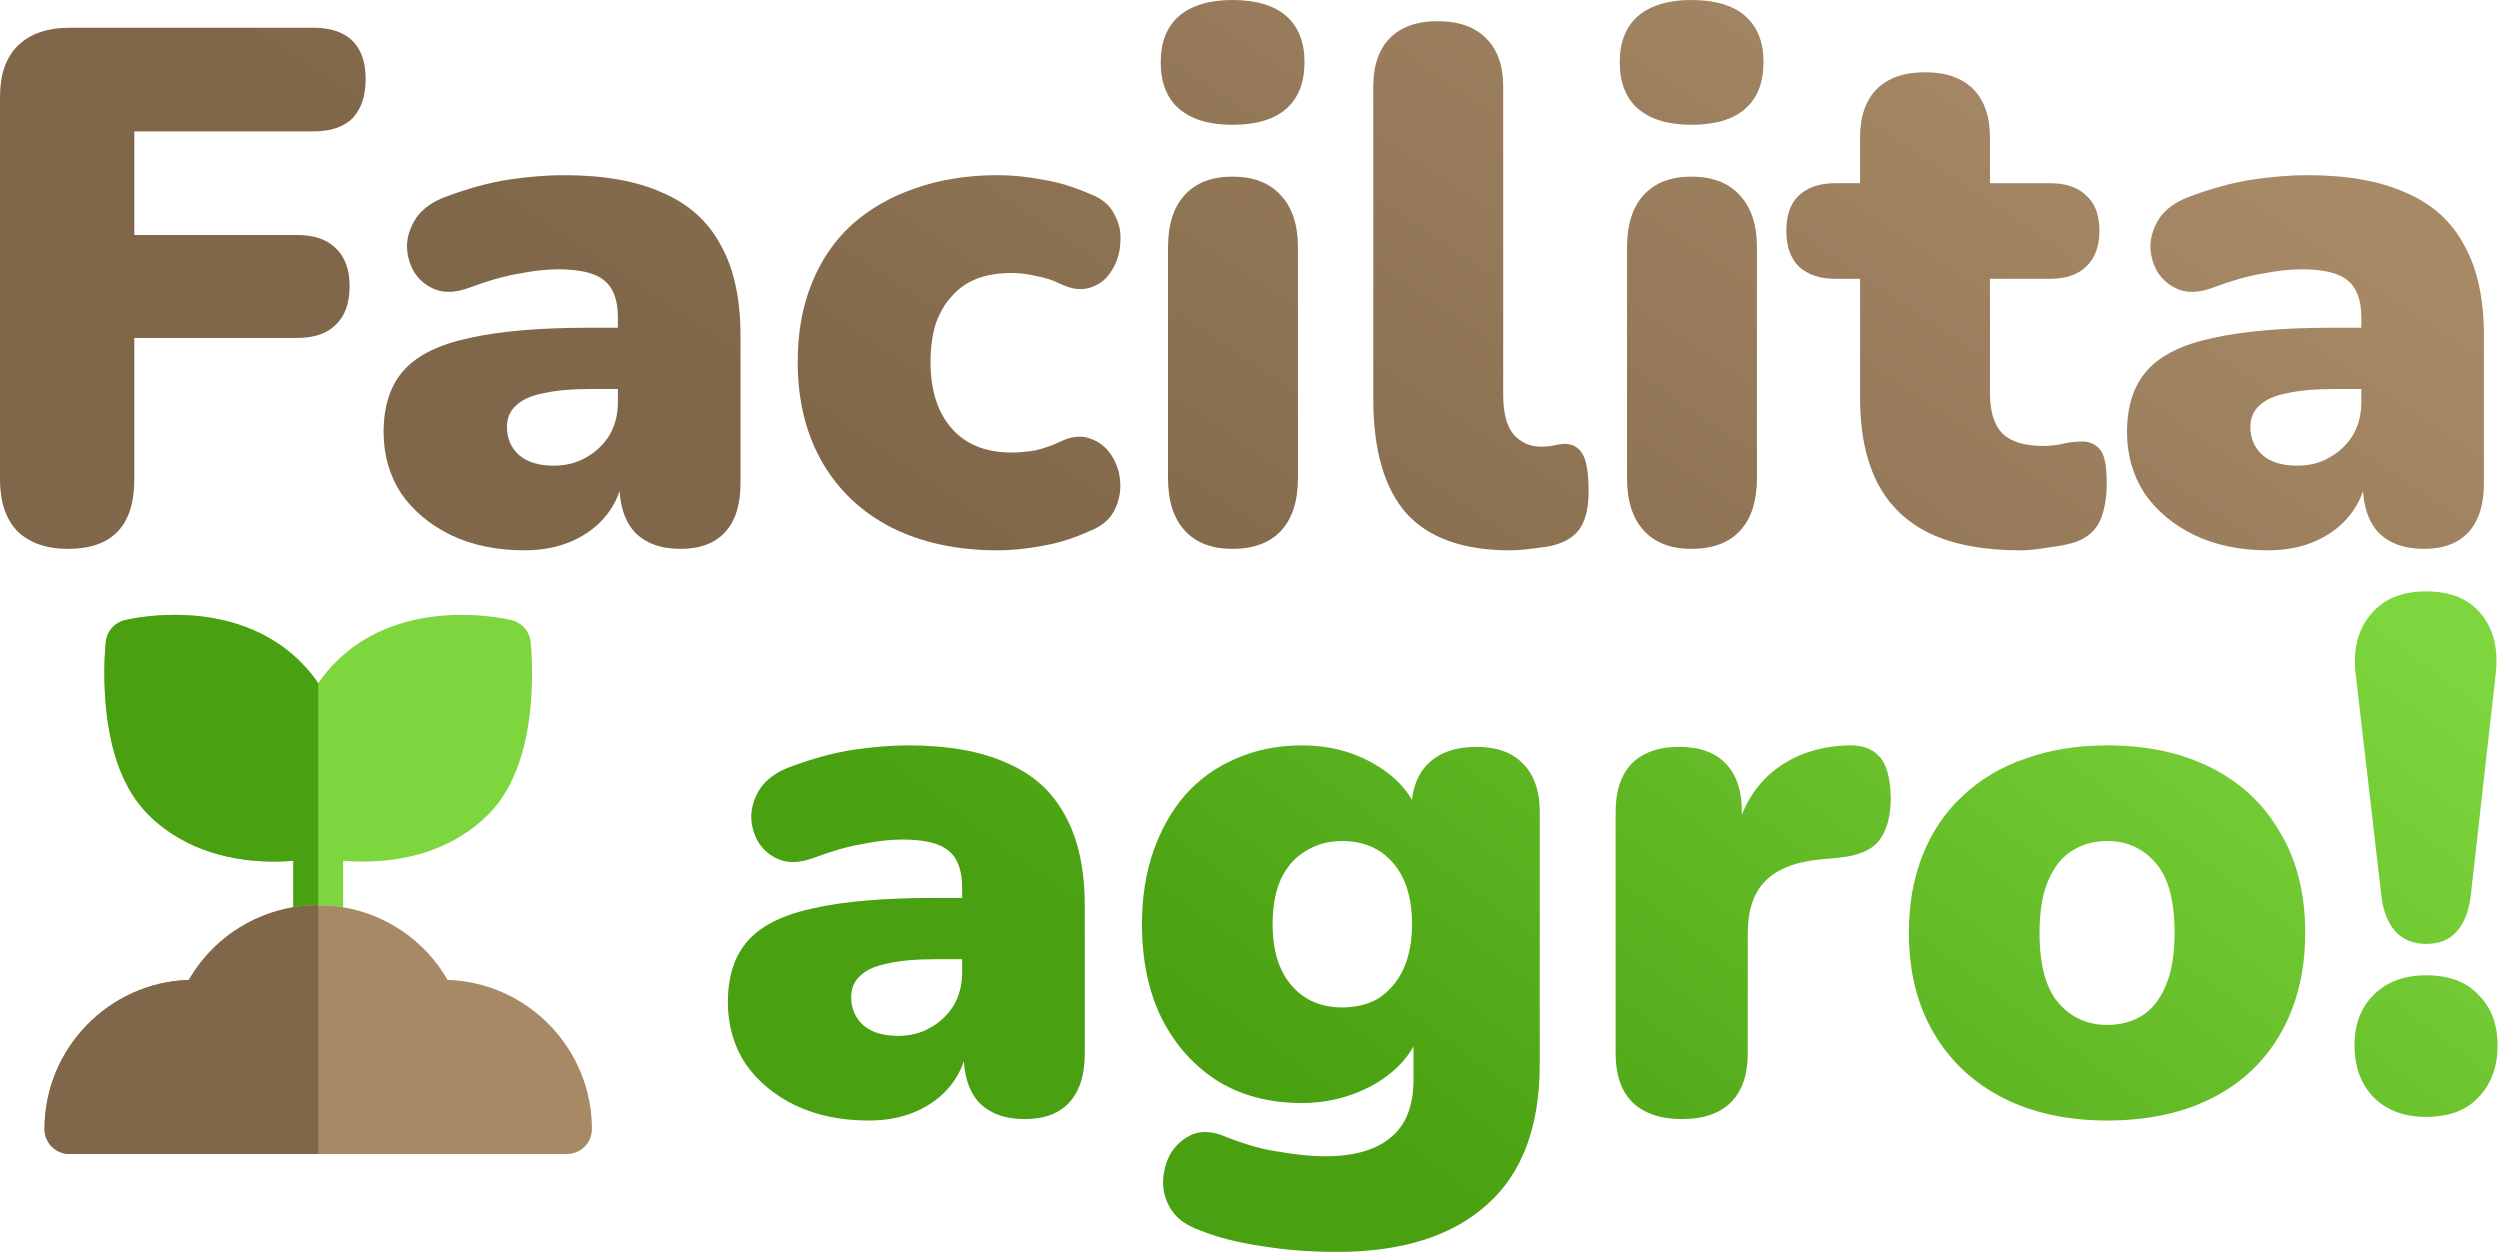
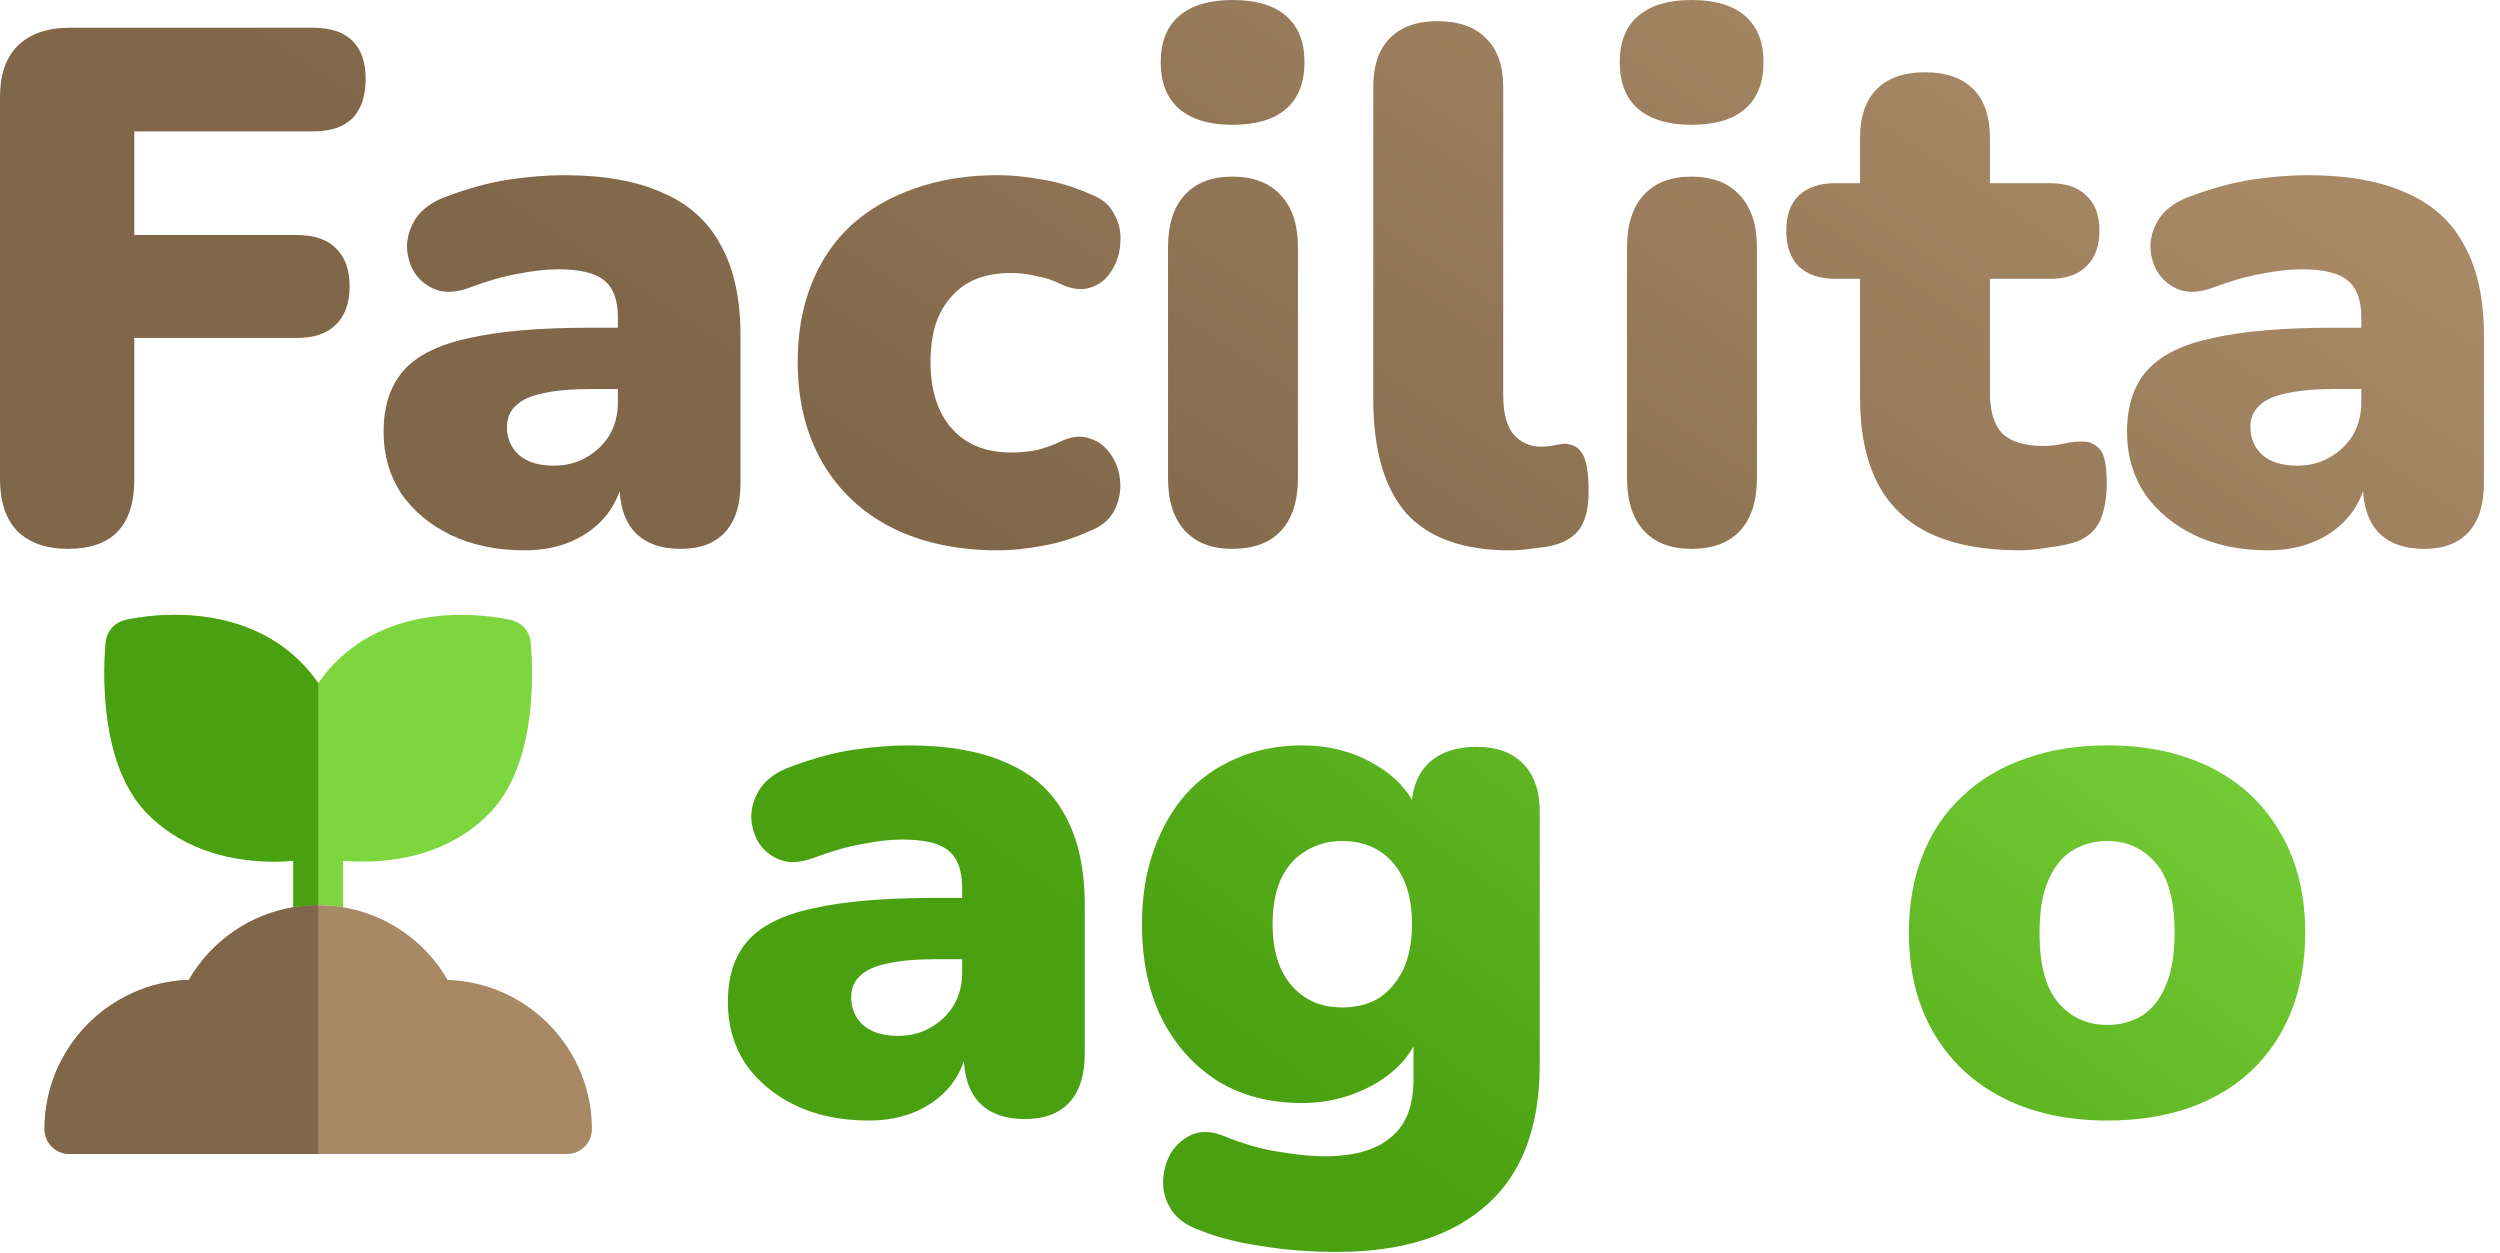
<svg xmlns="http://www.w3.org/2000/svg" width="361" height="181" viewBox="0 0 361 181" fill="none">
  <path d="M9.802 79.256C6.71 79.256 4.286 78.413 2.529 76.726C0.843 74.97 0 72.475 0 69.243V14.017C0 10.785 0.843 8.326 2.529 6.64C4.286 4.883 6.815 4.005 10.118 4.005H45.214C47.743 4.005 49.64 4.637 50.905 5.902C52.17 7.167 52.802 8.994 52.802 11.383C52.802 13.842 52.17 15.739 50.905 17.074C49.64 18.338 47.743 18.971 45.214 18.971H19.392V33.937H42.895C45.354 33.937 47.216 34.569 48.481 35.834C49.816 37.099 50.483 38.925 50.483 41.314C50.483 43.773 49.816 45.635 48.481 46.9C47.216 48.165 45.354 48.797 42.895 48.797H19.392V69.243C19.392 75.918 16.195 79.256 9.802 79.256Z" fill="url(#paint0_linear_2001_228)" />
  <path d="M75.733 79.467C71.728 79.467 68.179 78.729 65.088 77.253C62.066 75.778 59.678 73.775 57.921 71.246C56.235 68.646 55.392 65.695 55.392 62.393C55.392 58.599 56.375 55.613 58.343 53.434C60.31 51.256 63.472 49.711 67.828 48.797C72.184 47.813 77.981 47.322 85.218 47.322H91.015V56.175H85.218C82.478 56.175 80.194 56.386 78.367 56.807C76.611 57.158 75.311 57.756 74.468 58.599C73.625 59.372 73.203 60.39 73.203 61.655C73.203 63.271 73.765 64.606 74.889 65.66C76.084 66.714 77.77 67.241 79.948 67.241C81.705 67.241 83.251 66.855 84.586 66.082C85.991 65.309 87.115 64.255 87.958 62.92C88.801 61.515 89.223 59.899 89.223 58.072V45.846C89.223 43.317 88.555 41.525 87.22 40.471C85.956 39.417 83.743 38.89 80.581 38.89C78.894 38.89 76.997 39.101 74.889 39.523C72.781 39.874 70.428 40.541 67.828 41.525C65.931 42.228 64.315 42.333 62.98 41.841C61.645 41.349 60.591 40.506 59.818 39.312C59.115 38.117 58.764 36.817 58.764 35.412C58.834 34.007 59.291 32.672 60.134 31.407C61.048 30.142 62.418 29.159 64.245 28.456C67.617 27.192 70.709 26.348 73.519 25.927C76.4 25.505 79.035 25.294 81.424 25.294C87.185 25.294 91.928 26.138 95.652 27.824C99.446 29.44 102.257 31.969 104.083 35.412C105.98 38.785 106.929 43.141 106.929 48.481V69.77C106.929 72.862 106.191 75.216 104.716 76.832C103.24 78.448 101.097 79.256 98.287 79.256C95.406 79.256 93.193 78.448 91.647 76.832C90.171 75.216 89.434 72.862 89.434 69.77V67.03L90.066 68.506C89.715 70.754 88.907 72.686 87.642 74.302C86.377 75.918 84.726 77.183 82.689 78.097C80.651 79.01 78.332 79.467 75.733 79.467Z" fill="url(#paint1_linear_2001_228)" />
  <path d="M144.065 79.467C138.234 79.467 133.14 78.377 128.783 76.199C124.497 74.021 121.16 70.895 118.771 66.819C116.382 62.674 115.188 57.826 115.188 52.275C115.188 48.059 115.855 44.3 117.19 40.998C118.525 37.625 120.457 34.78 122.987 32.461C125.586 30.142 128.643 28.386 132.156 27.192C135.739 25.927 139.709 25.294 144.065 25.294C146.103 25.294 148.246 25.505 150.494 25.927C152.743 26.278 155.061 26.981 157.45 28.035C159.137 28.667 160.296 29.651 160.928 30.986C161.631 32.25 161.912 33.62 161.771 35.096C161.701 36.572 161.28 37.907 160.507 39.101C159.804 40.295 158.785 41.103 157.45 41.525C156.186 41.947 154.745 41.771 153.129 40.998C152.005 40.436 150.811 40.05 149.546 39.839C148.351 39.558 147.192 39.417 146.068 39.417C144.171 39.417 142.484 39.698 141.009 40.26C139.604 40.822 138.409 41.666 137.426 42.79C136.442 43.844 135.669 45.179 135.107 46.795C134.615 48.411 134.369 50.237 134.369 52.275C134.369 56.35 135.388 59.547 137.426 61.866C139.463 64.185 142.344 65.344 146.068 65.344C147.192 65.344 148.351 65.239 149.546 65.028C150.74 64.747 151.935 64.325 153.129 63.763C154.745 62.99 156.186 62.85 157.45 63.341C158.715 63.763 159.734 64.571 160.507 65.766C161.28 66.96 161.701 68.295 161.771 69.77C161.842 71.176 161.526 72.546 160.823 73.881C160.12 75.145 158.926 76.094 157.24 76.726C154.921 77.78 152.637 78.483 150.389 78.834C148.211 79.256 146.103 79.467 144.065 79.467Z" fill="url(#paint2_linear_2001_228)" />
  <path d="M177.936 79.256C174.985 79.256 172.702 78.377 171.086 76.621C169.47 74.864 168.662 72.335 168.662 69.033V35.728C168.662 32.426 169.47 29.897 171.086 28.14C172.702 26.384 174.985 25.505 177.936 25.505C180.957 25.505 183.276 26.384 184.892 28.14C186.578 29.897 187.422 32.426 187.422 35.728V69.033C187.422 72.335 186.614 74.864 184.997 76.621C183.381 78.377 181.028 79.256 177.936 79.256ZM177.936 18.022C174.634 18.022 172.069 17.249 170.242 15.704C168.486 14.158 167.608 11.909 167.608 8.958C167.608 6.078 168.486 3.864 170.242 2.319C172.069 0.773 174.634 0 177.936 0C181.379 0 183.979 0.773 185.735 2.319C187.492 3.864 188.37 6.078 188.37 8.958C188.37 11.909 187.492 14.158 185.735 15.704C183.979 17.249 181.379 18.022 177.936 18.022Z" fill="url(#paint3_linear_2001_228)" />
  <path d="M218.012 79.467C211.267 79.467 206.278 77.675 203.046 74.091C199.884 70.438 198.303 64.957 198.303 57.65V12.542C198.303 9.45 199.111 7.096 200.727 5.48C202.343 3.864 204.627 3.056 207.578 3.056C210.599 3.056 212.918 3.864 214.534 5.48C216.22 7.096 217.063 9.45 217.063 12.542V57.018C217.063 59.617 217.555 61.515 218.539 62.709C219.593 63.904 220.928 64.501 222.544 64.501C223.036 64.501 223.528 64.466 224.019 64.395C224.582 64.255 225.179 64.149 225.811 64.079C227.006 64.079 227.884 64.536 228.446 65.449C229.078 66.363 229.394 68.225 229.394 71.035C229.394 73.494 228.903 75.356 227.919 76.621C226.935 77.816 225.425 78.588 223.387 78.94C222.825 79.01 222.017 79.115 220.963 79.256C219.909 79.396 218.925 79.467 218.012 79.467Z" fill="url(#paint4_linear_2001_228)" />
  <path d="M244.219 79.256C241.268 79.256 238.984 78.377 237.368 76.621C235.752 74.864 234.944 72.335 234.944 69.033V35.728C234.944 32.426 235.752 29.897 237.368 28.14C238.984 26.384 241.268 25.505 244.219 25.505C247.24 25.505 249.559 26.384 251.175 28.14C252.861 29.897 253.704 32.426 253.704 35.728V69.033C253.704 72.335 252.896 74.864 251.28 76.621C249.664 78.377 247.31 79.256 244.219 79.256ZM244.219 18.022C240.916 18.022 238.352 17.249 236.525 15.704C234.768 14.158 233.89 11.909 233.89 8.958C233.89 6.078 234.768 3.864 236.525 2.319C238.352 0.773 240.916 0 244.219 0C247.662 0 250.261 0.773 252.018 2.319C253.774 3.864 254.653 6.078 254.653 8.958C254.653 11.909 253.774 14.158 252.018 15.704C250.261 17.249 247.662 18.022 244.219 18.022Z" fill="url(#paint5_linear_2001_228)" />
  <path d="M291.777 79.467C286.508 79.467 282.152 78.659 278.709 77.043C275.336 75.427 272.807 73.002 271.12 69.77C269.434 66.468 268.591 62.358 268.591 57.439V40.26H265.008C262.759 40.26 261.003 39.663 259.738 38.469C258.543 37.274 257.946 35.553 257.946 33.304C257.946 31.056 258.543 29.37 259.738 28.245C261.003 27.051 262.759 26.454 265.008 26.454H268.591V19.919C268.591 16.828 269.399 14.474 271.015 12.858C272.631 11.242 274.95 10.434 277.971 10.434C280.992 10.434 283.311 11.242 284.927 12.858C286.543 14.474 287.351 16.828 287.351 19.919V26.454H295.993C298.312 26.454 300.068 27.051 301.263 28.245C302.528 29.37 303.16 31.056 303.16 33.304C303.16 35.553 302.528 37.274 301.263 38.469C300.068 39.663 298.312 40.26 295.993 40.26H287.351V56.807C287.351 59.407 287.948 61.339 289.143 62.604C290.407 63.798 292.375 64.395 295.045 64.395C296.028 64.395 296.977 64.29 297.89 64.079C298.804 63.868 299.647 63.763 300.42 63.763C301.544 63.693 302.457 64.044 303.16 64.817C303.863 65.52 304.214 67.171 304.214 69.77C304.214 71.878 303.898 73.67 303.265 75.145C302.633 76.551 301.509 77.57 299.893 78.202C298.909 78.553 297.574 78.834 295.888 79.045C294.202 79.326 292.831 79.467 291.777 79.467Z" fill="url(#paint6_linear_2001_228)" />
  <path d="M327.483 79.467C323.478 79.467 319.93 78.729 316.838 77.253C313.817 75.778 311.428 73.775 309.671 71.246C307.985 68.646 307.142 65.695 307.142 62.393C307.142 58.599 308.125 55.613 310.093 53.434C312.06 51.256 315.222 49.711 319.578 48.797C323.935 47.813 329.731 47.322 336.968 47.322H342.765V56.175H336.968C334.228 56.175 331.944 56.386 330.118 56.807C328.361 57.158 327.061 57.756 326.218 58.599C325.375 59.372 324.953 60.39 324.953 61.655C324.953 63.271 325.515 64.606 326.64 65.66C327.834 66.714 329.52 67.241 331.699 67.241C333.455 67.241 335.001 66.855 336.336 66.082C337.741 65.309 338.865 64.255 339.708 62.92C340.552 61.515 340.973 59.899 340.973 58.072V45.846C340.973 43.317 340.306 41.525 338.971 40.471C337.706 39.417 335.493 38.89 332.331 38.89C330.645 38.89 328.747 39.101 326.64 39.523C324.532 39.874 322.178 40.541 319.578 41.525C317.681 42.228 316.065 42.333 314.73 41.841C313.395 41.349 312.341 40.506 311.568 39.312C310.866 38.117 310.514 36.817 310.514 35.412C310.585 34.007 311.041 32.672 311.885 31.407C312.798 30.142 314.168 29.159 315.995 28.456C319.367 27.192 322.459 26.348 325.269 25.927C328.15 25.505 330.785 25.294 333.174 25.294C338.936 25.294 343.678 26.138 347.402 27.824C351.196 29.44 354.007 31.969 355.834 35.412C357.731 38.785 358.679 43.141 358.679 48.481V69.77C358.679 72.862 357.941 75.216 356.466 76.832C354.99 78.448 352.847 79.256 350.037 79.256C347.156 79.256 344.943 78.448 343.397 76.832C341.922 75.216 341.184 72.862 341.184 69.77V67.03L341.816 68.506C341.465 70.754 340.657 72.686 339.392 74.302C338.127 75.918 336.476 77.183 334.439 78.097C332.401 79.01 330.082 79.467 327.483 79.467Z" fill="url(#paint7_linear_2001_228)" />
  <path d="M125.444 161.805C121.439 161.805 117.891 161.067 114.8 159.592C111.778 158.116 109.39 156.114 107.633 153.584C105.947 150.985 105.104 148.034 105.104 144.731C105.104 140.937 106.087 137.951 108.055 135.773C110.022 133.595 113.184 132.049 117.54 131.136C121.896 130.152 127.693 129.66 134.93 129.66H140.726V138.513H134.93C132.19 138.513 129.906 138.724 128.079 139.146C126.323 139.497 125.023 140.094 124.18 140.937C123.337 141.71 122.915 142.729 122.915 143.994C122.915 145.61 123.477 146.945 124.601 147.999C125.796 149.052 127.482 149.579 129.66 149.579C131.417 149.579 132.963 149.193 134.297 148.42C135.703 147.647 136.827 146.593 137.67 145.258C138.513 143.853 138.935 142.237 138.935 140.41V128.185C138.935 125.655 138.267 123.863 136.932 122.81C135.668 121.756 133.454 121.229 130.293 121.229C128.606 121.229 126.709 121.439 124.601 121.861C122.493 122.212 120.14 122.88 117.54 123.863C115.643 124.566 114.027 124.671 112.692 124.18C111.357 123.688 110.303 122.845 109.53 121.65C108.827 120.456 108.476 119.156 108.476 117.751C108.546 116.345 109.003 115.01 109.846 113.746C110.76 112.481 112.13 111.497 113.957 110.795C117.329 109.53 120.421 108.687 123.231 108.265C126.112 107.844 128.747 107.633 131.136 107.633C136.897 107.633 141.64 108.476 145.364 110.162C149.158 111.778 151.968 114.308 153.795 117.751C155.692 121.123 156.641 125.48 156.641 130.819V152.109C156.641 155.2 155.903 157.554 154.428 159.17C152.952 160.786 150.809 161.594 147.999 161.594C145.118 161.594 142.905 160.786 141.359 159.17C139.883 157.554 139.146 155.2 139.146 152.109V149.369L139.778 150.844C139.427 153.093 138.619 155.025 137.354 156.641C136.089 158.257 134.438 159.522 132.4 160.435C130.363 161.348 128.044 161.805 125.444 161.805Z" fill="url(#paint8_linear_2001_228)" />
  <path d="M193.039 180.776C189.175 180.776 185.557 180.495 182.184 179.933C178.811 179.441 175.895 178.703 173.436 177.719C171.399 177.017 169.958 175.998 169.115 174.663C168.272 173.328 167.886 171.923 167.956 170.447C168.026 168.972 168.413 167.637 169.115 166.442C169.888 165.248 170.907 164.37 172.172 163.808C173.436 163.316 174.842 163.351 176.387 163.913C179.479 165.178 182.289 165.986 184.819 166.337C187.348 166.759 189.491 166.969 191.248 166.969C195.534 166.969 198.731 166.056 200.839 164.229C203.017 162.473 204.106 159.697 204.106 155.903V149.263H204.949C203.895 152.214 201.752 154.638 198.52 156.535C195.288 158.362 191.775 159.276 187.981 159.276C183.343 159.276 179.303 158.222 175.86 156.114C172.417 153.936 169.712 150.914 167.745 147.05C165.848 143.186 164.899 138.654 164.899 133.454C164.899 129.52 165.462 125.971 166.586 122.81C167.71 119.648 169.256 116.943 171.223 114.694C173.261 112.446 175.685 110.724 178.495 109.53C181.376 108.265 184.538 107.633 187.981 107.633C191.915 107.633 195.428 108.546 198.52 110.373C201.682 112.2 203.79 114.589 204.844 117.54L203.79 121.861V117.224C203.79 114.202 204.598 111.884 206.214 110.268C207.9 108.652 210.219 107.844 213.17 107.844C216.121 107.844 218.369 108.652 219.915 110.268C221.531 111.884 222.339 114.202 222.339 117.224V153.69C222.339 162.683 219.809 169.429 214.751 173.925C209.692 178.492 202.455 180.776 193.039 180.776ZM193.777 145.469C195.885 145.469 197.677 145.012 199.152 144.099C200.628 143.115 201.787 141.745 202.63 139.989C203.473 138.162 203.895 135.984 203.895 133.454C203.895 129.66 202.982 126.709 201.155 124.601C199.328 122.493 196.869 121.439 193.777 121.439C191.81 121.439 190.053 121.931 188.508 122.915C186.962 123.828 185.767 125.198 184.924 127.025C184.151 128.782 183.765 130.925 183.765 133.454C183.765 137.248 184.678 140.199 186.505 142.307C188.332 144.415 190.756 145.469 193.777 145.469Z" fill="url(#paint9_linear_2001_228)" />
-   <path d="M242.888 161.594C239.797 161.594 237.408 160.786 235.721 159.17C234.105 157.554 233.297 155.2 233.297 152.109V117.224C233.297 114.202 234.07 111.884 235.616 110.268C237.232 108.652 239.515 107.844 242.466 107.844C245.418 107.844 247.666 108.652 249.212 110.268C250.757 111.884 251.53 114.202 251.53 117.224V121.545H250.476C251.179 117.329 252.971 113.992 255.851 111.532C258.802 109.073 262.456 107.773 266.812 107.633C268.85 107.563 270.361 108.09 271.344 109.214C272.398 110.268 272.96 112.27 273.031 115.221C273.031 117.751 272.504 119.753 271.45 121.229C270.396 122.704 268.393 123.582 265.442 123.863L263.018 124.074C259.294 124.426 256.589 125.48 254.903 127.236C253.217 128.922 252.373 131.452 252.373 134.824V152.109C252.373 155.2 251.565 157.554 249.949 159.17C248.333 160.786 245.98 161.594 242.888 161.594Z" fill="url(#paint10_linear_2001_228)" />
  <path d="M304.312 161.805C298.55 161.805 293.527 160.716 289.241 158.538C284.955 156.36 281.617 153.233 279.228 149.158C276.839 145.083 275.645 140.27 275.645 134.719C275.645 130.503 276.312 126.744 277.647 123.442C278.982 120.069 280.914 117.224 283.444 114.905C285.973 112.516 288.995 110.724 292.508 109.53C296.021 108.265 299.956 107.633 304.312 107.633C310.073 107.633 315.097 108.722 319.383 110.9C323.669 113.078 326.971 116.205 329.29 120.28C331.679 124.285 332.873 129.098 332.873 134.719C332.873 138.864 332.206 142.624 330.871 145.996C329.536 149.369 327.604 152.249 325.074 154.638C322.615 156.957 319.594 158.749 316.01 160.013C312.497 161.208 308.598 161.805 304.312 161.805ZM304.312 147.999C306.209 147.999 307.895 147.542 309.371 146.628C310.846 145.645 311.97 144.204 312.743 142.307C313.586 140.34 314.008 137.811 314.008 134.719C314.008 130.011 313.095 126.639 311.268 124.601C309.441 122.493 307.122 121.439 304.312 121.439C302.415 121.439 300.728 121.896 299.253 122.81C297.777 123.723 296.618 125.163 295.775 127.131C294.932 129.028 294.51 131.557 294.51 134.719C294.51 139.356 295.424 142.729 297.25 144.837C299.077 146.945 301.431 147.999 304.312 147.999Z" fill="url(#paint11_linear_2001_228)" />
-   <path d="M350.323 136.3C348.496 136.3 347.02 135.703 345.896 134.508C344.842 133.314 344.175 131.663 343.894 129.555L340.205 97.726C339.713 94.072 340.381 91.121 342.207 88.873C344.034 86.554 346.739 85.395 350.323 85.395C353.976 85.395 356.681 86.554 358.438 88.873C360.194 91.121 360.827 94.072 360.335 97.726L356.752 129.555C356.471 131.663 355.803 133.314 354.749 134.508C353.695 135.703 352.22 136.3 350.323 136.3ZM350.323 161.278C347.161 161.278 344.631 160.33 342.734 158.433C340.907 156.535 339.994 154.041 339.994 150.95C339.994 147.928 340.907 145.504 342.734 143.677C344.631 141.78 347.161 140.832 350.323 140.832C353.625 140.832 356.154 141.78 357.911 143.677C359.738 145.504 360.651 147.928 360.651 150.95C360.651 154.041 359.738 156.535 357.911 158.433C356.154 160.33 353.625 161.278 350.323 161.278Z" fill="url(#paint12_linear_2001_228)" />
  <g clip-path="url(#clip0_2001_228)">
    <path d="M76.622 92.653C76.456 91.161 75.38 89.929 73.922 89.564C73.288 89.406 58.286 85.796 48.492 95.591C47.55 96.533 46.703 97.555 45.952 98.651C45.952 98.651 45.952 98.65 45.952 98.65C45.226 97.592 44.386 96.565 43.411 95.591C37.789 89.968 30.43 88.788 25.246 88.788C21.134 88.788 18.108 89.532 17.981 89.564C16.524 89.928 15.447 91.16 15.281 92.653C15.262 92.824 14.823 96.882 15.274 101.844C15.914 108.885 17.973 114.189 21.393 117.609C27.015 123.232 34.375 124.412 39.559 124.412C40.566 124.412 41.508 124.367 42.359 124.299V131.006C43.533 130.808 44.734 130.705 45.952 130.705C47.17 130.705 48.371 130.807 49.545 131.006V124.302C50.394 124.369 51.337 124.414 52.348 124.414C57.686 124.414 64.941 123.179 70.511 117.609C73.931 114.189 75.99 108.885 76.63 101.844C77.081 96.882 76.641 92.823 76.622 92.653Z" fill="#7ED63E" />
    <path d="M64.632 141.496C61.412 135.908 55.865 132.071 49.544 131.006C48.37 130.808 47.169 130.706 45.951 130.706C44.734 130.706 43.533 130.808 42.358 131.006C36.038 132.071 30.491 135.908 27.271 141.496C15.714 141.875 6.429 151.395 6.429 163.042C6.429 165.027 8.038 166.635 10.022 166.635H45.952H81.881C83.865 166.635 85.474 165.027 85.474 163.042C85.474 151.395 76.189 141.875 64.632 141.496Z" fill="#A78966" />
    <path d="M45.952 98.651C45.226 97.592 44.386 96.566 43.411 95.591C37.789 89.968 30.43 88.788 25.246 88.788C21.134 88.788 18.108 89.532 17.981 89.564C16.524 89.929 15.447 91.16 15.281 92.653C15.262 92.824 14.823 96.882 15.274 101.844C15.914 108.885 17.973 114.189 21.393 117.609C27.015 123.232 34.375 124.412 39.559 124.412C40.566 124.412 41.508 124.367 42.359 124.299V131.006C43.533 130.808 44.734 130.705 45.952 130.705V98.651H45.952Z" fill="#49A010" />
    <path d="M42.359 131.006C36.038 132.071 30.491 135.908 27.271 141.497C15.714 141.875 6.429 151.395 6.429 163.042C6.429 165.027 8.038 166.635 10.022 166.635H45.952V130.706C44.734 130.706 43.533 130.808 42.359 131.006Z" fill="#806749" />
  </g>
  <defs>
    <linearGradient id="paint0_linear_2001_228" x1="143.111" y1="78.307" x2="223.803" y2="-41.907" gradientUnits="userSpaceOnUse">
      <stop stop-color="#806749" />
      <stop offset="1" stop-color="#A78966" />
    </linearGradient>
    <linearGradient id="paint1_linear_2001_228" x1="143.111" y1="78.307" x2="223.803" y2="-41.907" gradientUnits="userSpaceOnUse">
      <stop stop-color="#806749" />
      <stop offset="1" stop-color="#A78966" />
    </linearGradient>
    <linearGradient id="paint2_linear_2001_228" x1="143.111" y1="78.307" x2="223.803" y2="-41.907" gradientUnits="userSpaceOnUse">
      <stop stop-color="#806749" />
      <stop offset="1" stop-color="#A78966" />
    </linearGradient>
    <linearGradient id="paint3_linear_2001_228" x1="143.111" y1="78.307" x2="223.803" y2="-41.907" gradientUnits="userSpaceOnUse">
      <stop stop-color="#806749" />
      <stop offset="1" stop-color="#A78966" />
    </linearGradient>
    <linearGradient id="paint4_linear_2001_228" x1="143.111" y1="78.307" x2="223.803" y2="-41.907" gradientUnits="userSpaceOnUse">
      <stop stop-color="#806749" />
      <stop offset="1" stop-color="#A78966" />
    </linearGradient>
    <linearGradient id="paint5_linear_2001_228" x1="143.111" y1="78.307" x2="223.803" y2="-41.907" gradientUnits="userSpaceOnUse">
      <stop stop-color="#806749" />
      <stop offset="1" stop-color="#A78966" />
    </linearGradient>
    <linearGradient id="paint6_linear_2001_228" x1="143.111" y1="78.307" x2="223.803" y2="-41.907" gradientUnits="userSpaceOnUse">
      <stop stop-color="#806749" />
      <stop offset="1" stop-color="#A78966" />
    </linearGradient>
    <linearGradient id="paint7_linear_2001_228" x1="143.111" y1="78.307" x2="223.803" y2="-41.907" gradientUnits="userSpaceOnUse">
      <stop stop-color="#806749" />
      <stop offset="1" stop-color="#A78966" />
    </linearGradient>
    <linearGradient id="paint8_linear_2001_228" x1="292.967" y1="51.959" x2="204.041" y2="172.173" gradientUnits="userSpaceOnUse">
      <stop stop-color="#7ED63E" />
      <stop offset="1" stop-color="#49A010" />
    </linearGradient>
    <linearGradient id="paint9_linear_2001_228" x1="292.967" y1="51.959" x2="204.041" y2="172.173" gradientUnits="userSpaceOnUse">
      <stop stop-color="#7ED63E" />
      <stop offset="1" stop-color="#49A010" />
    </linearGradient>
    <linearGradient id="paint10_linear_2001_228" x1="292.967" y1="51.959" x2="204.041" y2="172.173" gradientUnits="userSpaceOnUse">
      <stop stop-color="#7ED63E" />
      <stop offset="1" stop-color="#49A010" />
    </linearGradient>
    <linearGradient id="paint11_linear_2001_228" x1="292.967" y1="51.959" x2="204.041" y2="172.173" gradientUnits="userSpaceOnUse">
      <stop stop-color="#7ED63E" />
      <stop offset="1" stop-color="#49A010" />
    </linearGradient>
    <linearGradient id="paint12_linear_2001_228" x1="292.967" y1="51.959" x2="204.041" y2="172.173" gradientUnits="userSpaceOnUse">
      <stop stop-color="#7ED63E" />
      <stop offset="1" stop-color="#49A010" />
    </linearGradient>
    <clipPath id="clip0_2001_228">
      <rect width="79.045" height="79.045" fill="white" transform="translate(6.429 88.188)" />
    </clipPath>
  </defs>
</svg>